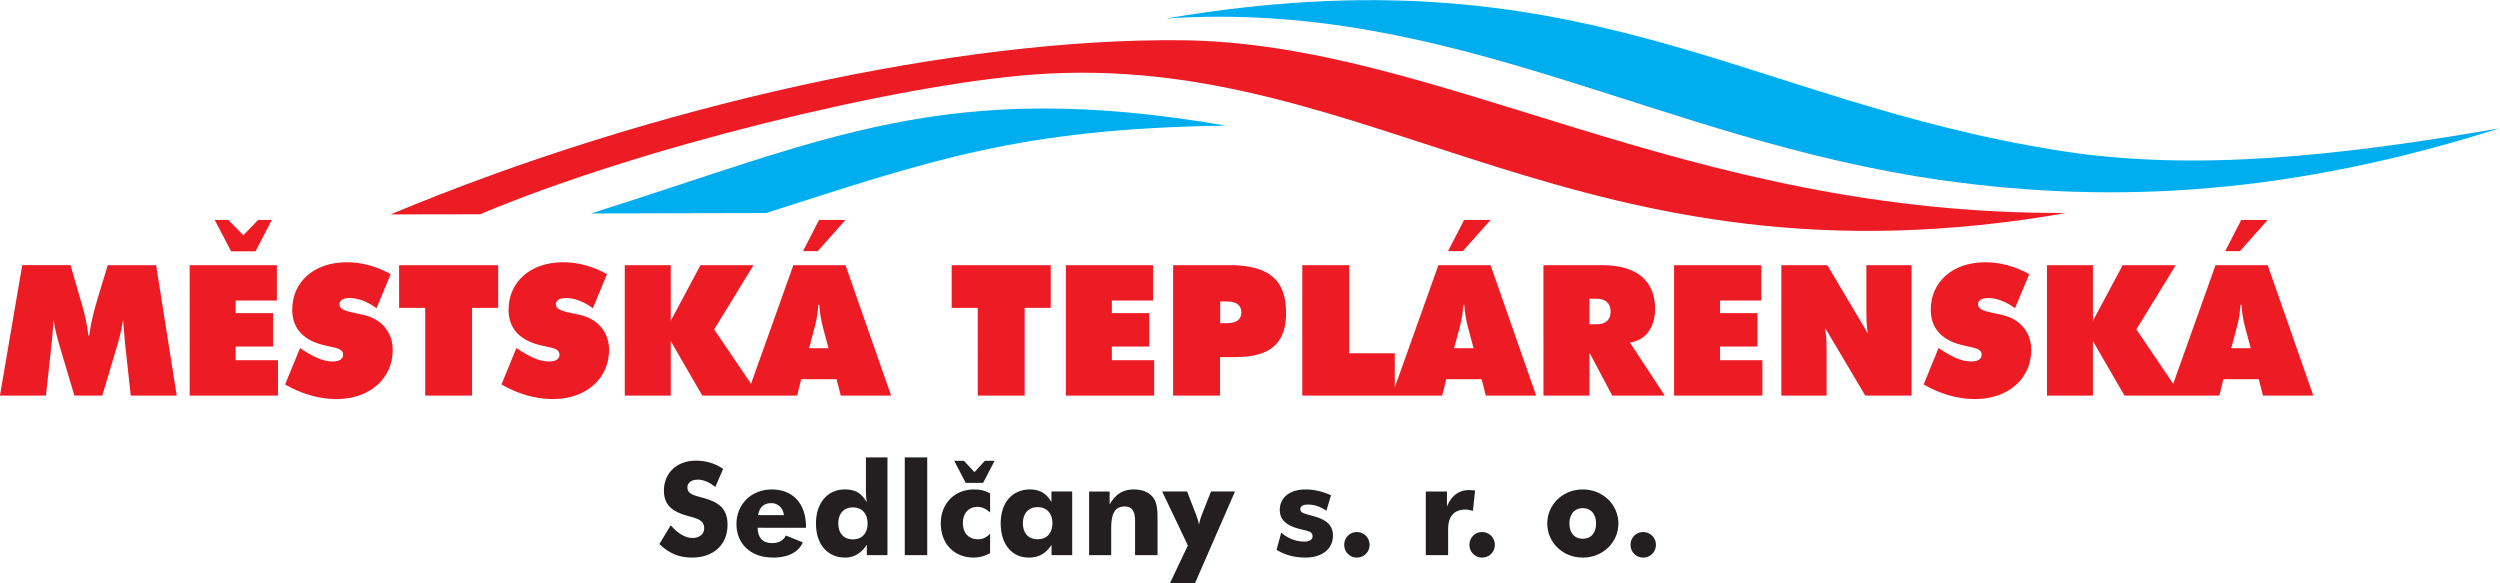
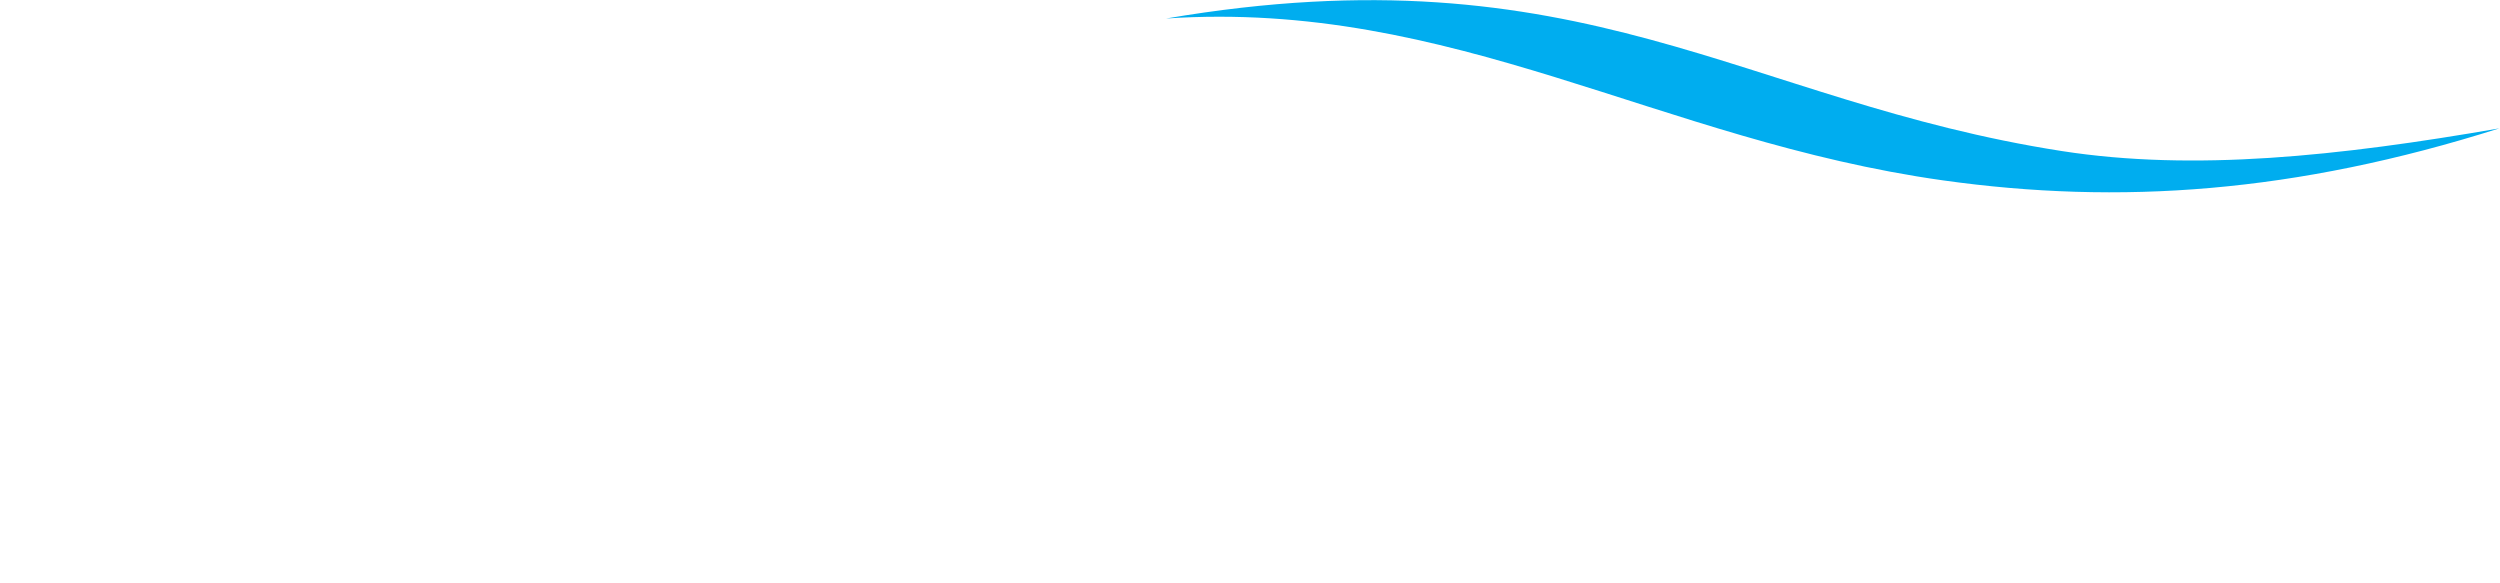
<svg xmlns="http://www.w3.org/2000/svg" version="1.1" id="svg1" width="698" height="162.851" viewBox="0 0 698 162.851">
  <defs id="defs1" />
  <g id="layer-Pr7" transform="translate(-47.85,-3.614)">
-     <path id="path1" d="m 176.382,14.851 -2.379,-3.921 c 0.69,-0.658 1.388,-1.194 2.1,-1.613 0.707,-0.419 1.456,-0.73 2.235,-0.928 0.784,-0.199 1.627,-0.297 2.533,-0.297 1.14,0.004 2.163,0.171 3.074,0.5 0.91,0.325 1.69,0.793 2.334,1.397 0.644,0.604 1.14,1.32 1.483,2.154 0.342,0.829 0.514,1.753 0.518,2.762 0,0.888 -0.117,1.645 -0.347,2.276 -0.234,0.631 -0.577,1.163 -1.027,1.6 -0.455,0.433 -1.01,0.798 -1.672,1.099 -0.658,0.298 -1.419,0.559 -2.28,0.784 -0.442,0.113 -0.847,0.225 -1.221,0.333 -0.374,0.113 -0.703,0.243 -0.978,0.392 -0.28,0.149 -0.496,0.334 -0.649,0.559 -0.153,0.225 -0.234,0.509 -0.234,0.852 0,0.311 0.09,0.586 0.266,0.829 0.176,0.243 0.419,0.437 0.739,0.577 0.32,0.144 0.699,0.216 1.131,0.216 0.599,0 1.212,-0.126 1.843,-0.383 0.626,-0.257 1.248,-0.644 1.861,-1.158 l 1.649,3.785 c -0.838,0.581 -1.731,1.014 -2.681,1.303 -0.955,0.284 -1.969,0.428 -3.051,0.428 -1.018,-0.004 -1.933,-0.162 -2.753,-0.473 -0.82,-0.311 -1.523,-0.753 -2.105,-1.316 -0.586,-0.563 -1.036,-1.226 -1.347,-1.987 -0.311,-0.762 -0.469,-1.591 -0.473,-2.497 0,-1 0.189,-1.843 0.572,-2.528 0.379,-0.685 0.955,-1.253 1.722,-1.704 0.77,-0.446 1.735,-0.825 2.898,-1.122 0.73,-0.18 1.334,-0.374 1.816,-0.577 0.478,-0.203 0.838,-0.455 1.072,-0.766 0.239,-0.311 0.356,-0.721 0.356,-1.226 0,-0.383 -0.103,-0.725 -0.297,-1.023 -0.198,-0.302 -0.478,-0.536 -0.834,-0.712 -0.361,-0.175 -0.784,-0.261 -1.275,-0.266 -0.771,0 -1.537,0.221 -2.298,0.667 -0.762,0.442 -1.528,1.104 -2.298,1.983 z m 28.337,-0.514 v 0.216 c -0.005,1.226 -0.172,2.321 -0.505,3.285 -0.338,0.964 -0.816,1.784 -1.442,2.456 -0.626,0.676 -1.375,1.19 -2.249,1.541 -0.879,0.351 -1.857,0.527 -2.943,0.532 -1.113,-0.004 -2.122,-0.194 -3.033,-0.563 -0.91,-0.374 -1.69,-0.888 -2.348,-1.55 -0.658,-0.658 -1.163,-1.424 -1.518,-2.303 -0.351,-0.874 -0.532,-1.816 -0.536,-2.83 0.005,-1.014 0.176,-1.947 0.518,-2.798 0.347,-0.852 0.847,-1.595 1.51,-2.226 0.662,-0.631 1.469,-1.122 2.42,-1.473 0.956,-0.347 2.042,-0.527 3.258,-0.532 1.059,0.004 2.001,0.131 2.826,0.383 0.825,0.252 1.523,0.617 2.091,1.091 0.568,0.478 0.996,1.046 1.275,1.717 l -3.542,1.433 c -0.257,-0.527 -0.626,-0.924 -1.113,-1.194 -0.486,-0.266 -1.09,-0.401 -1.807,-0.401 -0.951,0.004 -1.685,0.28 -2.199,0.829 -0.518,0.545 -0.784,1.343 -0.802,2.389 z m -4.624,2.65 h -5.408 c 0.135,0.838 0.437,1.469 0.901,1.888 0.46,0.419 1.072,0.626 1.829,0.626 0.473,0 0.901,-0.104 1.284,-0.311 0.383,-0.203 0.694,-0.491 0.937,-0.865 0.248,-0.379 0.397,-0.82 0.455,-1.339 z m 21.685,12.086 h -4.516 v -6.976 c 0,-0.406 0.014,-0.811 0.041,-1.208 0.027,-0.401 0.068,-0.793 0.122,-1.172 -0.392,0.662 -0.806,1.19 -1.248,1.577 -0.442,0.388 -0.937,0.662 -1.487,0.829 -0.55,0.167 -1.19,0.248 -1.915,0.243 -0.874,-0.004 -1.676,-0.171 -2.407,-0.505 -0.725,-0.329 -1.356,-0.806 -1.888,-1.428 -0.532,-0.622 -0.946,-1.37 -1.239,-2.24 -0.288,-0.874 -0.437,-1.852 -0.442,-2.938 0.005,-1.117 0.149,-2.118 0.442,-3.001 0.293,-0.883 0.708,-1.636 1.248,-2.253 0.541,-0.622 1.185,-1.091 1.938,-1.419 0.753,-0.325 1.586,-0.487 2.51,-0.491 0.919,0 1.753,0.225 2.501,0.671 0.748,0.446 1.42,1.113 2.015,2.006 V 8.605 h 4.326 z m -4.164,-13.817 c 0,-0.698 -0.126,-1.293 -0.374,-1.793 -0.243,-0.5 -0.595,-0.883 -1.055,-1.154 -0.46,-0.266 -1.009,-0.401 -1.654,-0.406 -0.635,0.005 -1.176,0.14 -1.631,0.406 -0.455,0.27 -0.807,0.653 -1.054,1.154 -0.243,0.5 -0.365,1.095 -0.37,1.793 0.005,0.69 0.126,1.284 0.37,1.785 0.248,0.5 0.599,0.883 1.054,1.158 0.455,0.27 0.996,0.405 1.631,0.41 0.635,-0.005 1.181,-0.14 1.64,-0.41 0.46,-0.275 0.816,-0.658 1.064,-1.158 0.248,-0.5 0.374,-1.095 0.378,-1.785 z m 7.787,-6.651 h 4.705 v 20.468 h -4.705 z m 17.873,8.95 v 3.975 c -0.523,0.306 -1.059,0.523 -1.609,0.653 -0.55,0.126 -1.14,0.189 -1.771,0.185 -1.018,-0.004 -1.951,-0.18 -2.799,-0.523 -0.843,-0.342 -1.577,-0.829 -2.195,-1.46 -0.622,-0.631 -1.1,-1.384 -1.442,-2.249 -0.338,-0.87 -0.509,-1.825 -0.514,-2.88 0.005,-1.113 0.18,-2.109 0.523,-2.992 0.342,-0.879 0.825,-1.631 1.446,-2.253 0.617,-0.622 1.347,-1.095 2.181,-1.424 0.838,-0.329 1.753,-0.491 2.744,-0.496 0.617,0 1.212,0.081 1.776,0.239 0.568,0.153 1.117,0.383 1.658,0.681 v 4.083 c -0.388,-0.405 -0.784,-0.698 -1.19,-0.888 -0.406,-0.184 -0.856,-0.279 -1.352,-0.275 -0.662,0.005 -1.226,0.144 -1.699,0.423 -0.469,0.28 -0.829,0.672 -1.081,1.172 -0.252,0.5 -0.379,1.086 -0.383,1.758 0.004,0.725 0.135,1.343 0.388,1.852 0.257,0.509 0.613,0.901 1.072,1.172 0.455,0.27 0.987,0.41 1.595,0.41 0.469,0 0.915,-0.095 1.343,-0.288 0.428,-0.189 0.865,-0.482 1.307,-0.874 z m -7.517,10.816 2.406,-4.624 h 3.65 l 2.407,4.624 h -2.028 l -2.19,-2.379 -2.217,2.379 z m 24.713,-6.435 h -4.353 v -2.195 c -0.523,0.906 -1.149,1.568 -1.875,1.996 -0.73,0.424 -1.591,0.636 -2.587,0.631 -0.951,-0.004 -1.802,-0.171 -2.56,-0.505 -0.757,-0.329 -1.406,-0.806 -1.942,-1.428 -0.536,-0.622 -0.946,-1.37 -1.23,-2.24 -0.284,-0.874 -0.428,-1.852 -0.433,-2.938 0.005,-1.104 0.144,-2.095 0.428,-2.979 0.28,-0.883 0.681,-1.631 1.199,-2.258 0.518,-0.622 1.136,-1.1 1.852,-1.429 0.717,-0.329 1.514,-0.495 2.389,-0.5 0.698,0 1.334,0.09 1.902,0.279 0.568,0.189 1.086,0.478 1.559,0.875 0.473,0.397 0.915,0.901 1.325,1.523 V 8.605 h 4.326 z m -4.137,-6.652 c -0.005,-0.699 -0.131,-1.294 -0.379,-1.794 -0.253,-0.5 -0.609,-0.883 -1.073,-1.154 -0.464,-0.266 -1.014,-0.401 -1.659,-0.405 -0.644,0.005 -1.194,0.14 -1.654,0.405 -0.46,0.27 -0.811,0.654 -1.054,1.154 -0.248,0.5 -0.37,1.095 -0.374,1.794 0.004,0.689 0.126,1.284 0.374,1.789 0.243,0.505 0.595,0.897 1.054,1.172 0.46,0.275 1.009,0.415 1.654,0.419 0.644,-0.004 1.194,-0.144 1.659,-0.419 0.464,-0.275 0.82,-0.667 1.073,-1.172 0.248,-0.505 0.374,-1.1 0.379,-1.789 z m 7.679,-6.679 h 4.624 v 5.597 c -0.005,1 0.081,1.843 0.261,2.528 0.176,0.68 0.473,1.194 0.883,1.546 0.415,0.347 0.969,0.523 1.667,0.523 0.78,0.005 1.339,-0.243 1.685,-0.748 0.342,-0.5 0.514,-1.271 0.505,-2.307 V 8.605 h 4.705 v 7.625 c 0.005,0.64 -0.014,1.23 -0.054,1.771 -0.041,0.541 -0.131,1.041 -0.27,1.496 -0.14,0.455 -0.356,0.87 -0.649,1.248 -0.41,0.518 -0.955,0.915 -1.627,1.199 -0.676,0.279 -1.451,0.419 -2.321,0.423 -0.77,0 -1.464,-0.108 -2.077,-0.325 -0.613,-0.221 -1.163,-0.563 -1.659,-1.023 -0.496,-0.464 -0.955,-1.059 -1.375,-1.789 v 2.704 h -4.299 z m 16.926,-5.894 h 5.246 l 8.382,19.225 h -5.029 l -1.893,-4.813 c -0.081,-0.198 -0.18,-0.469 -0.289,-0.811 -0.113,-0.342 -0.221,-0.775 -0.333,-1.298 -0.099,0.5 -0.207,0.919 -0.32,1.266 -0.117,0.347 -0.216,0.626 -0.302,0.843 l -1.866,4.813 h -5.218 l 5.381,-11.302 z m 22.334,7.003 c 0.901,-0.554 1.857,-0.96 2.862,-1.226 1.001,-0.266 2.078,-0.397 3.222,-0.397 1.185,0.009 2.208,0.203 3.06,0.59 0.856,0.388 1.514,0.919 1.974,1.604 0.46,0.685 0.694,1.474 0.699,2.375 0,0.708 -0.14,1.316 -0.414,1.825 -0.28,0.509 -0.699,0.942 -1.258,1.298 -0.563,0.356 -1.266,0.658 -2.114,0.906 -0.469,0.14 -0.888,0.257 -1.266,0.351 -0.374,0.095 -0.694,0.194 -0.96,0.288 -0.266,0.095 -0.473,0.212 -0.613,0.351 -0.144,0.14 -0.216,0.325 -0.216,0.55 0,0.311 0.135,0.554 0.405,0.721 0.27,0.167 0.676,0.253 1.217,0.253 0.622,0.004 1.257,-0.104 1.902,-0.316 0.64,-0.207 1.289,-0.536 1.938,-0.983 l 0.973,3.245 c -0.915,0.405 -1.816,0.712 -2.695,0.915 -0.879,0.203 -1.758,0.302 -2.632,0.302 -0.874,-0.004 -1.645,-0.113 -2.316,-0.325 -0.672,-0.216 -1.235,-0.514 -1.695,-0.897 -0.46,-0.388 -0.806,-0.838 -1.041,-1.357 -0.239,-0.518 -0.356,-1.081 -0.356,-1.694 -0.004,-1.005 0.325,-1.83 0.983,-2.474 0.658,-0.64 1.672,-1.14 3.046,-1.501 0.442,-0.113 0.834,-0.207 1.185,-0.284 0.351,-0.077 0.649,-0.162 0.892,-0.257 0.248,-0.095 0.437,-0.221 0.568,-0.378 0.126,-0.158 0.194,-0.374 0.194,-0.649 0,-0.356 -0.153,-0.626 -0.46,-0.82 -0.306,-0.189 -0.757,-0.288 -1.352,-0.288 -0.545,0 -1.095,0.072 -1.649,0.212 -0.554,0.144 -1.095,0.351 -1.622,0.631 -0.527,0.275 -1.023,0.617 -1.487,1.023 z m 14.168,1.054 c 0.005,-0.5 0.126,-0.951 0.356,-1.356 0.234,-0.401 0.55,-0.721 0.947,-0.956 0.397,-0.239 0.847,-0.36 1.347,-0.365 0.5,0.004 0.951,0.126 1.356,0.356 0.401,0.234 0.721,0.554 0.956,0.955 0.239,0.401 0.36,0.856 0.365,1.365 -0.005,0.5 -0.126,0.951 -0.365,1.356 -0.234,0.401 -0.554,0.721 -0.956,0.956 -0.406,0.239 -0.856,0.36 -1.356,0.365 -0.509,-0.004 -0.964,-0.131 -1.361,-0.369 -0.397,-0.239 -0.708,-0.564 -0.938,-0.964 -0.23,-0.401 -0.347,-0.852 -0.351,-1.343 z m 17.088,-2.163 h 4.678 v 5.516 c 0.005,0.892 0.149,1.636 0.433,2.235 0.284,0.595 0.694,1.046 1.226,1.343 0.532,0.302 1.167,0.451 1.911,0.451 0.27,0 0.536,-0.027 0.802,-0.072 0.266,-0.05 0.536,-0.117 0.82,-0.198 l 0.46,4.272 c -0.284,0.027 -0.536,0.05 -0.753,0.063 -0.221,0.014 -0.41,0.018 -0.572,0.018 -0.689,0 -1.325,-0.135 -1.906,-0.397 -0.581,-0.266 -1.1,-0.653 -1.55,-1.163 -0.451,-0.509 -0.82,-1.136 -1.113,-1.875 v 3.137 h -4.434 z m 9.139,2.163 c 0.005,-0.5 0.126,-0.951 0.356,-1.356 0.234,-0.401 0.55,-0.721 0.947,-0.956 0.397,-0.239 0.847,-0.36 1.347,-0.365 0.5,0.004 0.951,0.126 1.356,0.356 0.401,0.234 0.721,0.554 0.956,0.955 0.239,0.401 0.36,0.856 0.365,1.365 -0.004,0.5 -0.126,0.951 -0.365,1.356 -0.234,0.401 -0.554,0.721 -0.956,0.956 -0.405,0.239 -0.856,0.36 -1.356,0.365 -0.509,-0.004 -0.964,-0.131 -1.361,-0.369 -0.397,-0.239 -0.708,-0.564 -0.937,-0.964 -0.23,-0.401 -0.347,-0.852 -0.351,-1.343 z m 31.203,4.461 c -0.004,0.991 -0.198,1.92 -0.572,2.78 -0.379,0.861 -0.901,1.618 -1.577,2.271 -0.676,0.649 -1.464,1.158 -2.366,1.528 -0.906,0.365 -1.888,0.554 -2.947,0.559 -1.059,-0.004 -2.042,-0.194 -2.943,-0.559 -0.897,-0.37 -1.685,-0.879 -2.357,-1.528 -0.671,-0.653 -1.194,-1.411 -1.568,-2.271 -0.374,-0.861 -0.564,-1.789 -0.568,-2.78 0.005,-0.987 0.194,-1.911 0.564,-2.771 0.374,-0.856 0.892,-1.613 1.564,-2.267 0.667,-0.653 1.456,-1.167 2.357,-1.537 0.901,-0.37 1.884,-0.554 2.952,-0.563 1.059,0.004 2.042,0.194 2.947,0.559 0.901,0.37 1.69,0.879 2.366,1.532 0.676,0.649 1.199,1.406 1.577,2.267 0.374,0.861 0.568,1.789 0.572,2.78 z m -4.678,0 c 0,-0.662 -0.113,-1.23 -0.338,-1.703 -0.221,-0.478 -0.54,-0.843 -0.955,-1.1 -0.415,-0.257 -0.91,-0.383 -1.492,-0.388 -0.577,0.005 -1.077,0.131 -1.492,0.388 -0.415,0.257 -0.735,0.622 -0.956,1.1 -0.225,0.473 -0.338,1.041 -0.338,1.703 0,0.662 0.113,1.23 0.338,1.712 0.221,0.478 0.541,0.852 0.956,1.109 0.414,0.261 0.915,0.392 1.492,0.397 0.581,-0.004 1.077,-0.135 1.492,-0.397 0.415,-0.257 0.734,-0.631 0.955,-1.109 0.225,-0.482 0.338,-1.05 0.338,-1.712 z m 7.219,-4.461 c 0.005,-0.5 0.126,-0.951 0.356,-1.356 0.234,-0.401 0.55,-0.721 0.946,-0.956 0.397,-0.239 0.847,-0.36 1.348,-0.365 0.5,0.004 0.951,0.126 1.356,0.356 0.401,0.234 0.721,0.554 0.955,0.955 0.239,0.401 0.36,0.856 0.365,1.365 -0.005,0.5 -0.126,0.951 -0.365,1.356 -0.234,0.401 -0.554,0.721 -0.955,0.956 -0.406,0.239 -0.856,0.36 -1.356,0.365 -0.509,-0.004 -0.964,-0.131 -1.361,-0.369 -0.397,-0.239 -0.708,-0.564 -0.937,-0.964 -0.23,-0.401 -0.347,-0.852 -0.351,-1.343" style="fill:#231f20;fill-opacity:1;fill-rule:nonzero;stroke:none" transform="matrix(1.333,0,0,-1.333,0,170.079)" />
-     <path id="path2" d="m 63.284,42.02 h 9.629 l -4.317,27.32 H 58.47 L 56.445,62.692 C 56.26,62.081 56.056,61.38 55.833,60.584 55.604,59.788 55.381,58.89 55.158,57.897 54.935,56.903 54.744,55.801 54.572,54.592 h -0.153 c -0.146,1.197 -0.325,2.28 -0.535,3.26 -0.21,0.974 -0.427,1.859 -0.65,2.636 -0.223,0.783 -0.427,1.477 -0.611,2.089 L 50.675,69.341 H 40.549 l -4.662,-27.32 h 9.629 l 1.185,10.813 c 0.076,0.726 0.146,1.51 0.21,2.344 0.064,0.841 0.134,1.726 0.21,2.662 0.159,-0.993 0.344,-1.929 0.554,-2.815 0.217,-0.879 0.439,-1.713 0.669,-2.496 l 3.133,-10.508 h 5.846 l 3.133,10.508 c 0.235,0.783 0.459,1.617 0.669,2.496 0.216,0.885 0.401,1.822 0.554,2.815 0.096,-1.108 0.172,-2.082 0.242,-2.917 0.064,-0.841 0.121,-1.535 0.178,-2.089 z m 12.342,0 h 18.494 v 7.413 h -8.865 v 2.866 h 7.833 v 6.992 h -7.833 v 2.636 H 93.89 v 7.413 H 75.626 Z m 5.235,36.796 3.439,-6.572 h 5.12 l 3.401,6.572 h -2.866 l -3.095,-3.21 -3.133,3.21 z m 14.749,-34.465 c 1.764,-1.012 3.541,-1.777 5.343,-2.286 1.796,-0.516 3.598,-0.77 5.394,-0.77 1.79,0.006 3.413,0.268 4.859,0.783 1.446,0.516 2.688,1.236 3.726,2.165 1.032,0.923 1.827,2.012 2.382,3.26 0.554,1.242 0.834,2.598 0.841,4.069 -0.006,1.28 -0.261,2.42 -0.77,3.42 -0.503,1.006 -1.21,1.841 -2.114,2.509 -0.91,0.669 -1.974,1.134 -3.19,1.407 -1.083,0.229 -2.006,0.433 -2.757,0.611 -0.758,0.172 -1.331,0.382 -1.726,0.624 -0.395,0.248 -0.599,0.586 -0.599,1.019 0,0.408 0.191,0.726 0.554,0.949 0.369,0.229 0.898,0.35 1.586,0.35 0.866,0 1.777,-0.178 2.738,-0.541 0.955,-0.357 1.917,-0.891 2.879,-1.598 l 2.98,7.145 c -1.56,0.84 -3.095,1.465 -4.604,1.872 -1.509,0.407 -3.044,0.611 -4.604,0.611 -1.745,-0.006 -3.318,-0.255 -4.719,-0.745 -1.401,-0.49 -2.605,-1.185 -3.598,-2.07 -1,-0.891 -1.764,-1.942 -2.299,-3.146 -0.535,-1.21 -0.802,-2.534 -0.809,-3.974 0,-1.987 0.592,-3.617 1.77,-4.878 1.172,-1.267 2.929,-2.146 5.26,-2.649 0.751,-0.159 1.401,-0.299 1.942,-0.433 0.541,-0.134 0.955,-0.312 1.248,-0.535 0.293,-0.217 0.439,-0.528 0.439,-0.943 0,-0.446 -0.191,-0.789 -0.56,-1.038 -0.369,-0.248 -0.91,-0.369 -1.617,-0.376 -1.025,0.006 -2.089,0.255 -3.203,0.739 -1.115,0.49 -2.324,1.185 -3.636,2.089 z m 29.345,-2.331 h 9.82 v 18.379 h 5.464 v 8.941 h -20.748 v -8.941 h 5.464 z m 15.972,2.331 c 1.764,-1.012 3.541,-1.777 5.343,-2.286 1.796,-0.516 3.598,-0.77 5.394,-0.77 1.789,0.006 3.413,0.268 4.859,0.783 1.446,0.516 2.688,1.236 3.725,2.165 1.032,0.923 1.828,2.012 2.382,3.26 0.554,1.242 0.834,2.598 0.841,4.069 -0.006,1.28 -0.261,2.42 -0.77,3.42 -0.503,1.006 -1.21,1.841 -2.114,2.509 -0.91,0.669 -1.974,1.134 -3.19,1.407 -1.083,0.229 -2.006,0.433 -2.758,0.611 -0.758,0.172 -1.331,0.382 -1.726,0.624 -0.395,0.248 -0.599,0.586 -0.599,1.019 0,0.408 0.191,0.726 0.554,0.949 0.369,0.229 0.898,0.35 1.586,0.35 0.866,0 1.777,-0.178 2.738,-0.541 0.955,-0.357 1.917,-0.891 2.878,-1.598 l 2.98,7.145 c -1.56,0.84 -3.095,1.465 -4.604,1.872 -1.51,0.407 -3.044,0.611 -4.604,0.611 -1.745,-0.006 -3.318,-0.255 -4.719,-0.745 -1.401,-0.49 -2.605,-1.185 -3.598,-2.07 -1,-0.891 -1.764,-1.942 -2.299,-3.146 -0.535,-1.21 -0.802,-2.534 -0.809,-3.974 0,-1.987 0.592,-3.617 1.77,-4.878 1.172,-1.267 2.929,-2.146 5.26,-2.649 0.751,-0.159 1.401,-0.299 1.943,-0.433 0.541,-0.134 0.955,-0.312 1.248,-0.535 0.293,-0.217 0.439,-0.528 0.439,-0.943 0,-0.446 -0.191,-0.789 -0.56,-1.038 -0.369,-0.248 -0.911,-0.369 -1.617,-0.376 -1.025,0.006 -2.089,0.255 -3.204,0.739 -1.114,0.49 -2.324,1.185 -3.636,2.089 z m 25.83,-2.331 h 9.629 v 11.425 l 6.61,-11.425 h 11.883 l -9.4,13.87 8.253,13.45 h -11.119 l -6.228,-11.654 v 11.654 h -9.629 z m 25.562,0 h 10.546 l 0.841,3.439 h 7.413 l 0.879,-3.439 h 10.546 l -9.553,27.32 h -10.928 z m 13.029,9.935 0.841,3.095 c 0.134,0.484 0.274,1.019 0.427,1.618 0.146,0.592 0.287,1.254 0.414,1.981 0.121,0.719 0.21,1.522 0.268,2.401 h 0.191 c 0.057,-0.879 0.146,-1.681 0.274,-2.401 0.121,-0.726 0.261,-1.389 0.414,-1.981 0.146,-0.599 0.287,-1.134 0.42,-1.618 l 0.84,-3.095 z m 7.642,26.861 h -5.54 l -3.362,-6.534 h 3.095 z m 27.702,-36.796 h 9.82 v 18.379 h 5.464 v 8.941 h -20.748 v -8.941 h 5.464 z m 18.455,0 h 18.494 v 7.413 h -8.865 v 2.866 h 7.833 v 6.992 h -7.833 v 2.636 h 8.635 v 7.413 h -18.264 z m 32.325,19.716 H 293 c 0.955,-0.006 1.681,-0.21 2.172,-0.618 0.484,-0.401 0.732,-0.962 0.732,-1.675 0,-0.713 -0.248,-1.267 -0.732,-1.656 -0.49,-0.395 -1.216,-0.592 -2.172,-0.599 h -1.528 z m -9.858,-19.716 h 9.82 v 8.062 h 3.095 c 2.42,-0.006 4.42,0.306 6.011,0.936 1.586,0.637 2.77,1.637 3.554,3.006 0.783,1.369 1.172,3.146 1.172,5.343 0,2.363 -0.433,4.273 -1.299,5.744 -0.866,1.471 -2.184,2.541 -3.948,3.222 -1.764,0.681 -3.987,1.013 -6.674,1.006 h -11.73 z m 27.052,0 h 19.372 v 8.865 h -9.552 v 18.455 h -9.82 z m 18.761,0 h 10.546 l 0.841,3.439 h 7.413 l 0.879,-3.439 h 10.546 l -9.552,27.32 h -10.928 z m 13.03,9.935 0.84,3.095 c 0.134,0.484 0.274,1.019 0.427,1.618 0.146,0.592 0.287,1.254 0.414,1.981 0.121,0.719 0.21,1.522 0.268,2.401 h 0.191 c 0.058,-0.879 0.147,-1.681 0.274,-2.401 0.121,-0.726 0.261,-1.389 0.414,-1.981 0.147,-0.599 0.287,-1.134 0.42,-1.618 l 0.841,-3.095 z m 7.642,26.861 h -5.54 l -3.362,-6.534 h 3.095 z m 11.081,-36.796 h 9.629 v 9.018 l 4.776,-9.018 h 11.004 l -7.298,11.119 c 1.064,0.134 1.987,0.509 2.776,1.114 0.79,0.611 1.401,1.42 1.834,2.42 0.433,1 0.656,2.152 0.662,3.458 0,1.955 -0.414,3.617 -1.242,4.986 -0.828,1.369 -2.057,2.413 -3.694,3.133 -1.637,0.72 -3.675,1.083 -6.107,1.089 h -12.342 z m 9.629,20.289 h 1.528 c 0.955,-0.006 1.681,-0.248 2.171,-0.726 0.484,-0.478 0.733,-1.14 0.733,-1.987 0,-0.847 -0.255,-1.497 -0.751,-1.949 -0.497,-0.452 -1.21,-0.681 -2.152,-0.688 h -1.528 z m 17.729,-20.289 h 18.493 v 7.413 h -8.864 v 2.866 h 7.833 v 6.992 h -7.833 v 2.636 h 8.636 v 7.413 h -18.264 z m 22.467,0 h 9.476 v 9.858 c 0.006,0.554 -0.013,1.191 -0.051,1.917 -0.038,0.72 -0.127,1.522 -0.255,2.401 l 8.406,-14.176 h 9.705 v 27.32 h -9.476 V 59.406 c 0,-0.592 0.013,-1.248 0.051,-1.974 0.044,-0.726 0.127,-1.522 0.255,-2.382 l -8.483,14.29 h -9.629 z m 29.803,2.331 c 1.764,-1.012 3.541,-1.777 5.343,-2.286 1.796,-0.516 3.598,-0.77 5.394,-0.77 1.79,0.006 3.413,0.268 4.859,0.783 1.445,0.516 2.687,1.236 3.725,2.165 1.032,0.923 1.828,2.012 2.382,3.26 0.554,1.242 0.834,2.598 0.841,4.069 -0.006,1.28 -0.261,2.42 -0.77,3.42 -0.503,1.006 -1.21,1.841 -2.114,2.509 -0.911,0.669 -1.974,1.134 -3.19,1.407 -1.083,0.229 -2.006,0.433 -2.757,0.611 -0.758,0.172 -1.331,0.382 -1.726,0.624 -0.395,0.248 -0.599,0.586 -0.599,1.019 0,0.408 0.191,0.726 0.554,0.949 0.369,0.229 0.898,0.35 1.586,0.35 0.866,0 1.777,-0.178 2.739,-0.541 0.955,-0.357 1.917,-0.891 2.878,-1.598 l 2.98,7.145 c -1.56,0.84 -3.095,1.465 -4.604,1.872 -1.509,0.407 -3.044,0.611 -4.604,0.611 -1.745,-0.006 -3.318,-0.255 -4.719,-0.745 -1.401,-0.49 -2.604,-1.185 -3.598,-2.07 -1,-0.891 -1.764,-1.942 -2.299,-3.146 -0.535,-1.21 -0.802,-2.534 -0.809,-3.974 0,-1.987 0.592,-3.617 1.77,-4.878 1.172,-1.267 2.93,-2.146 5.26,-2.649 0.751,-0.159 1.401,-0.299 1.942,-0.433 0.541,-0.134 0.955,-0.312 1.248,-0.535 0.293,-0.217 0.439,-0.528 0.439,-0.943 0,-0.446 -0.191,-0.789 -0.56,-1.038 -0.369,-0.248 -0.911,-0.369 -1.618,-0.376 -1.025,0.006 -2.089,0.255 -3.203,0.739 -1.114,0.49 -2.324,1.185 -3.636,2.089 z m 25.83,-2.331 h 9.629 v 11.425 l 6.61,-11.425 h 11.883 l -9.399,13.87 8.253,13.45 h -11.119 l -6.228,-11.654 v 11.654 h -9.629 z m 25.562,0 h 10.546 l 0.841,3.439 h 7.413 l 0.879,-3.439 h 10.546 l -9.553,27.32 h -10.928 z m 13.03,9.935 0.841,3.095 c 0.134,0.484 0.274,1.019 0.427,1.618 0.146,0.592 0.287,1.254 0.414,1.981 0.121,0.719 0.21,1.522 0.268,2.401 h 0.191 c 0.057,-0.879 0.146,-1.681 0.274,-2.401 0.121,-0.726 0.261,-1.389 0.414,-1.981 0.147,-0.599 0.287,-1.134 0.42,-1.618 l 0.841,-3.095 z m 7.642,26.861 h -5.54 l -3.362,-6.534 h 3.095 z" style="fill:#ed1c24;fill-opacity:1;fill-rule:nonzero;stroke:none" transform="matrix(1.333,0,0,-1.333,0,170.079)" />
-     <path id="path3" d="m 159.67,80.167 c 49.509,15.584 74.255,28.535 133.019,18.397 -43.152,-0.584 -61.908,-7.288 -96.349,-18.311 -11.436,0 -25.233,-0.086 -36.67,-0.086" style="fill:#00adef;fill-opacity:1;fill-rule:evenodd;stroke:none" transform="matrix(1.333,0,0,-1.333,0,170.079)" />
-     <path id="path4" d="m 117.706,79.97 c 55.179,23.073 119.188,36.919 165.493,36.483 54.153,-0.51 105.228,-36.619 185.515,-36.169 -102.09,-17.942 -145.056,34.301 -216.354,28.982 -29.163,-2.176 -83.342,-15.487 -115.883,-29.265 -6.257,-0.011 -12.514,-0.021 -18.771,-0.031" style="fill:#ed1c24;fill-opacity:1;fill-rule:evenodd;stroke:none" transform="matrix(1.333,0,0,-1.333,0,170.079)" />
    <path id="path5" d="m 280.131,121.003 c 87.19,14.842 120.683,-17.334 187.592,-27.757 27.614,-4.301 57.951,-1.107 91.665,4.75 C 516.616,84.435 479.757,81.92 442.877,87.099 383.416,95.45 340.125,125.019 280.131,121.003" style="fill:#00adef;fill-opacity:1;fill-rule:evenodd;stroke:none" transform="matrix(1.333,0,0,-1.333,0,170.079)" />
  </g>
</svg>